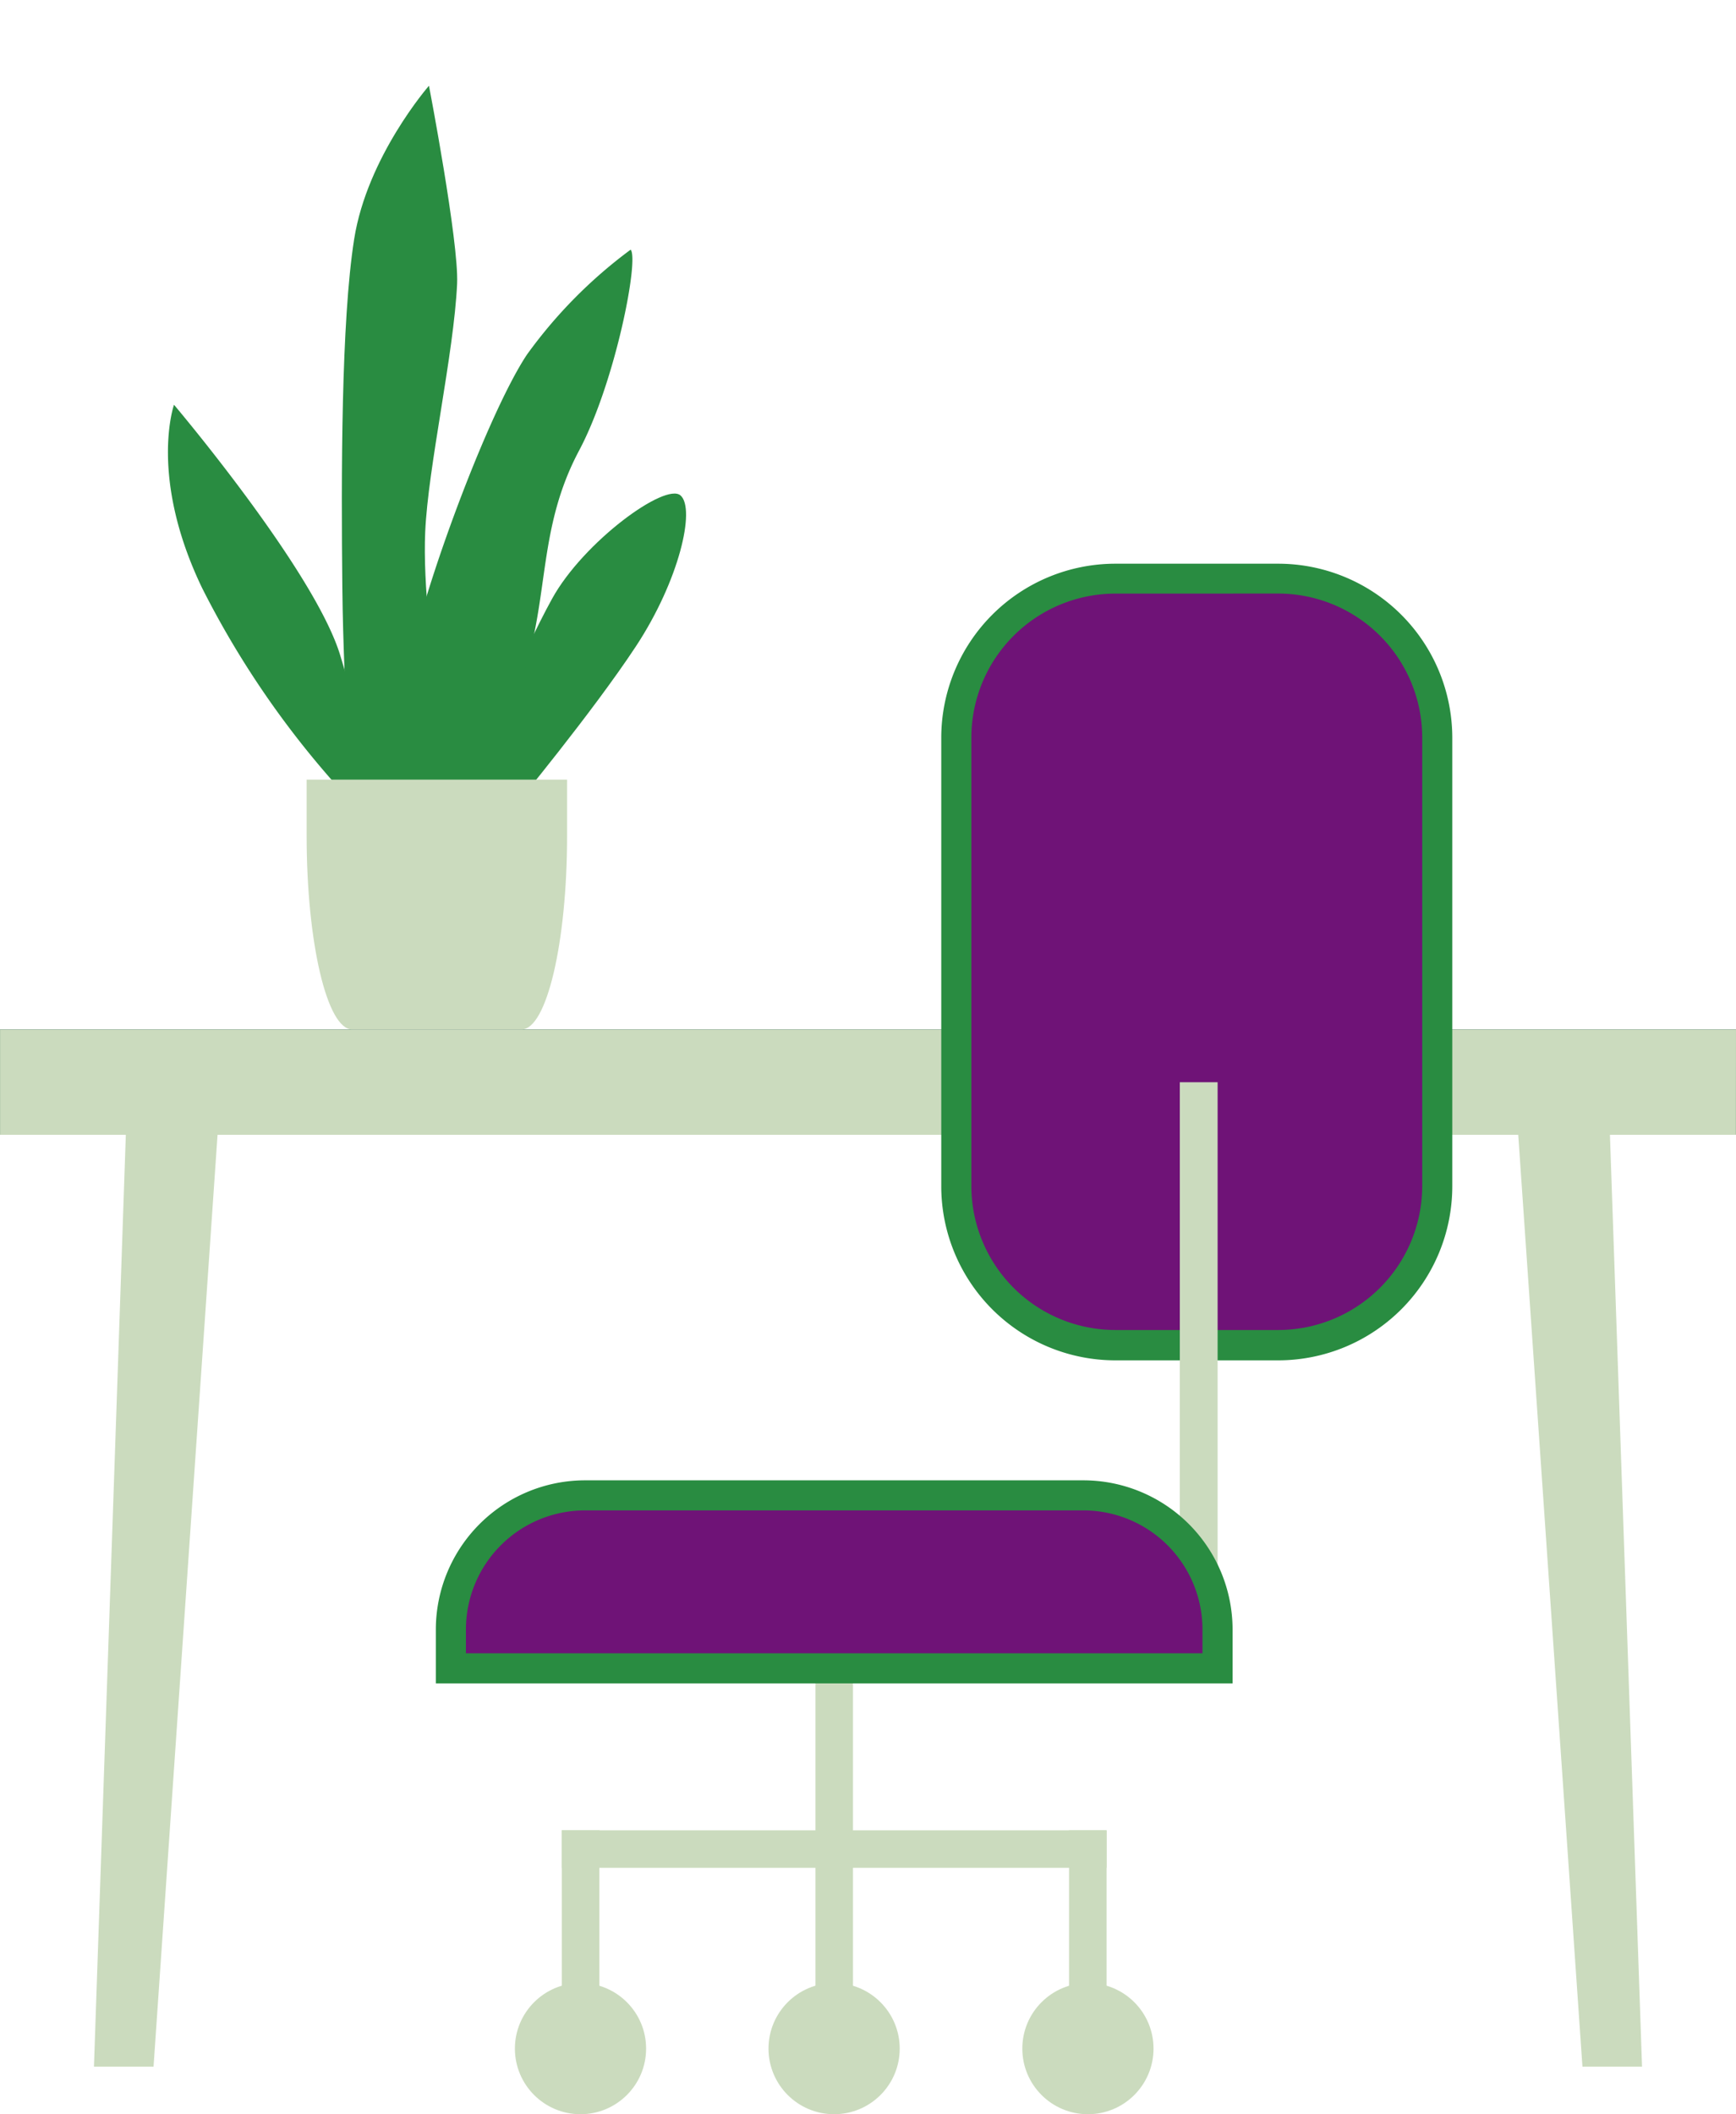
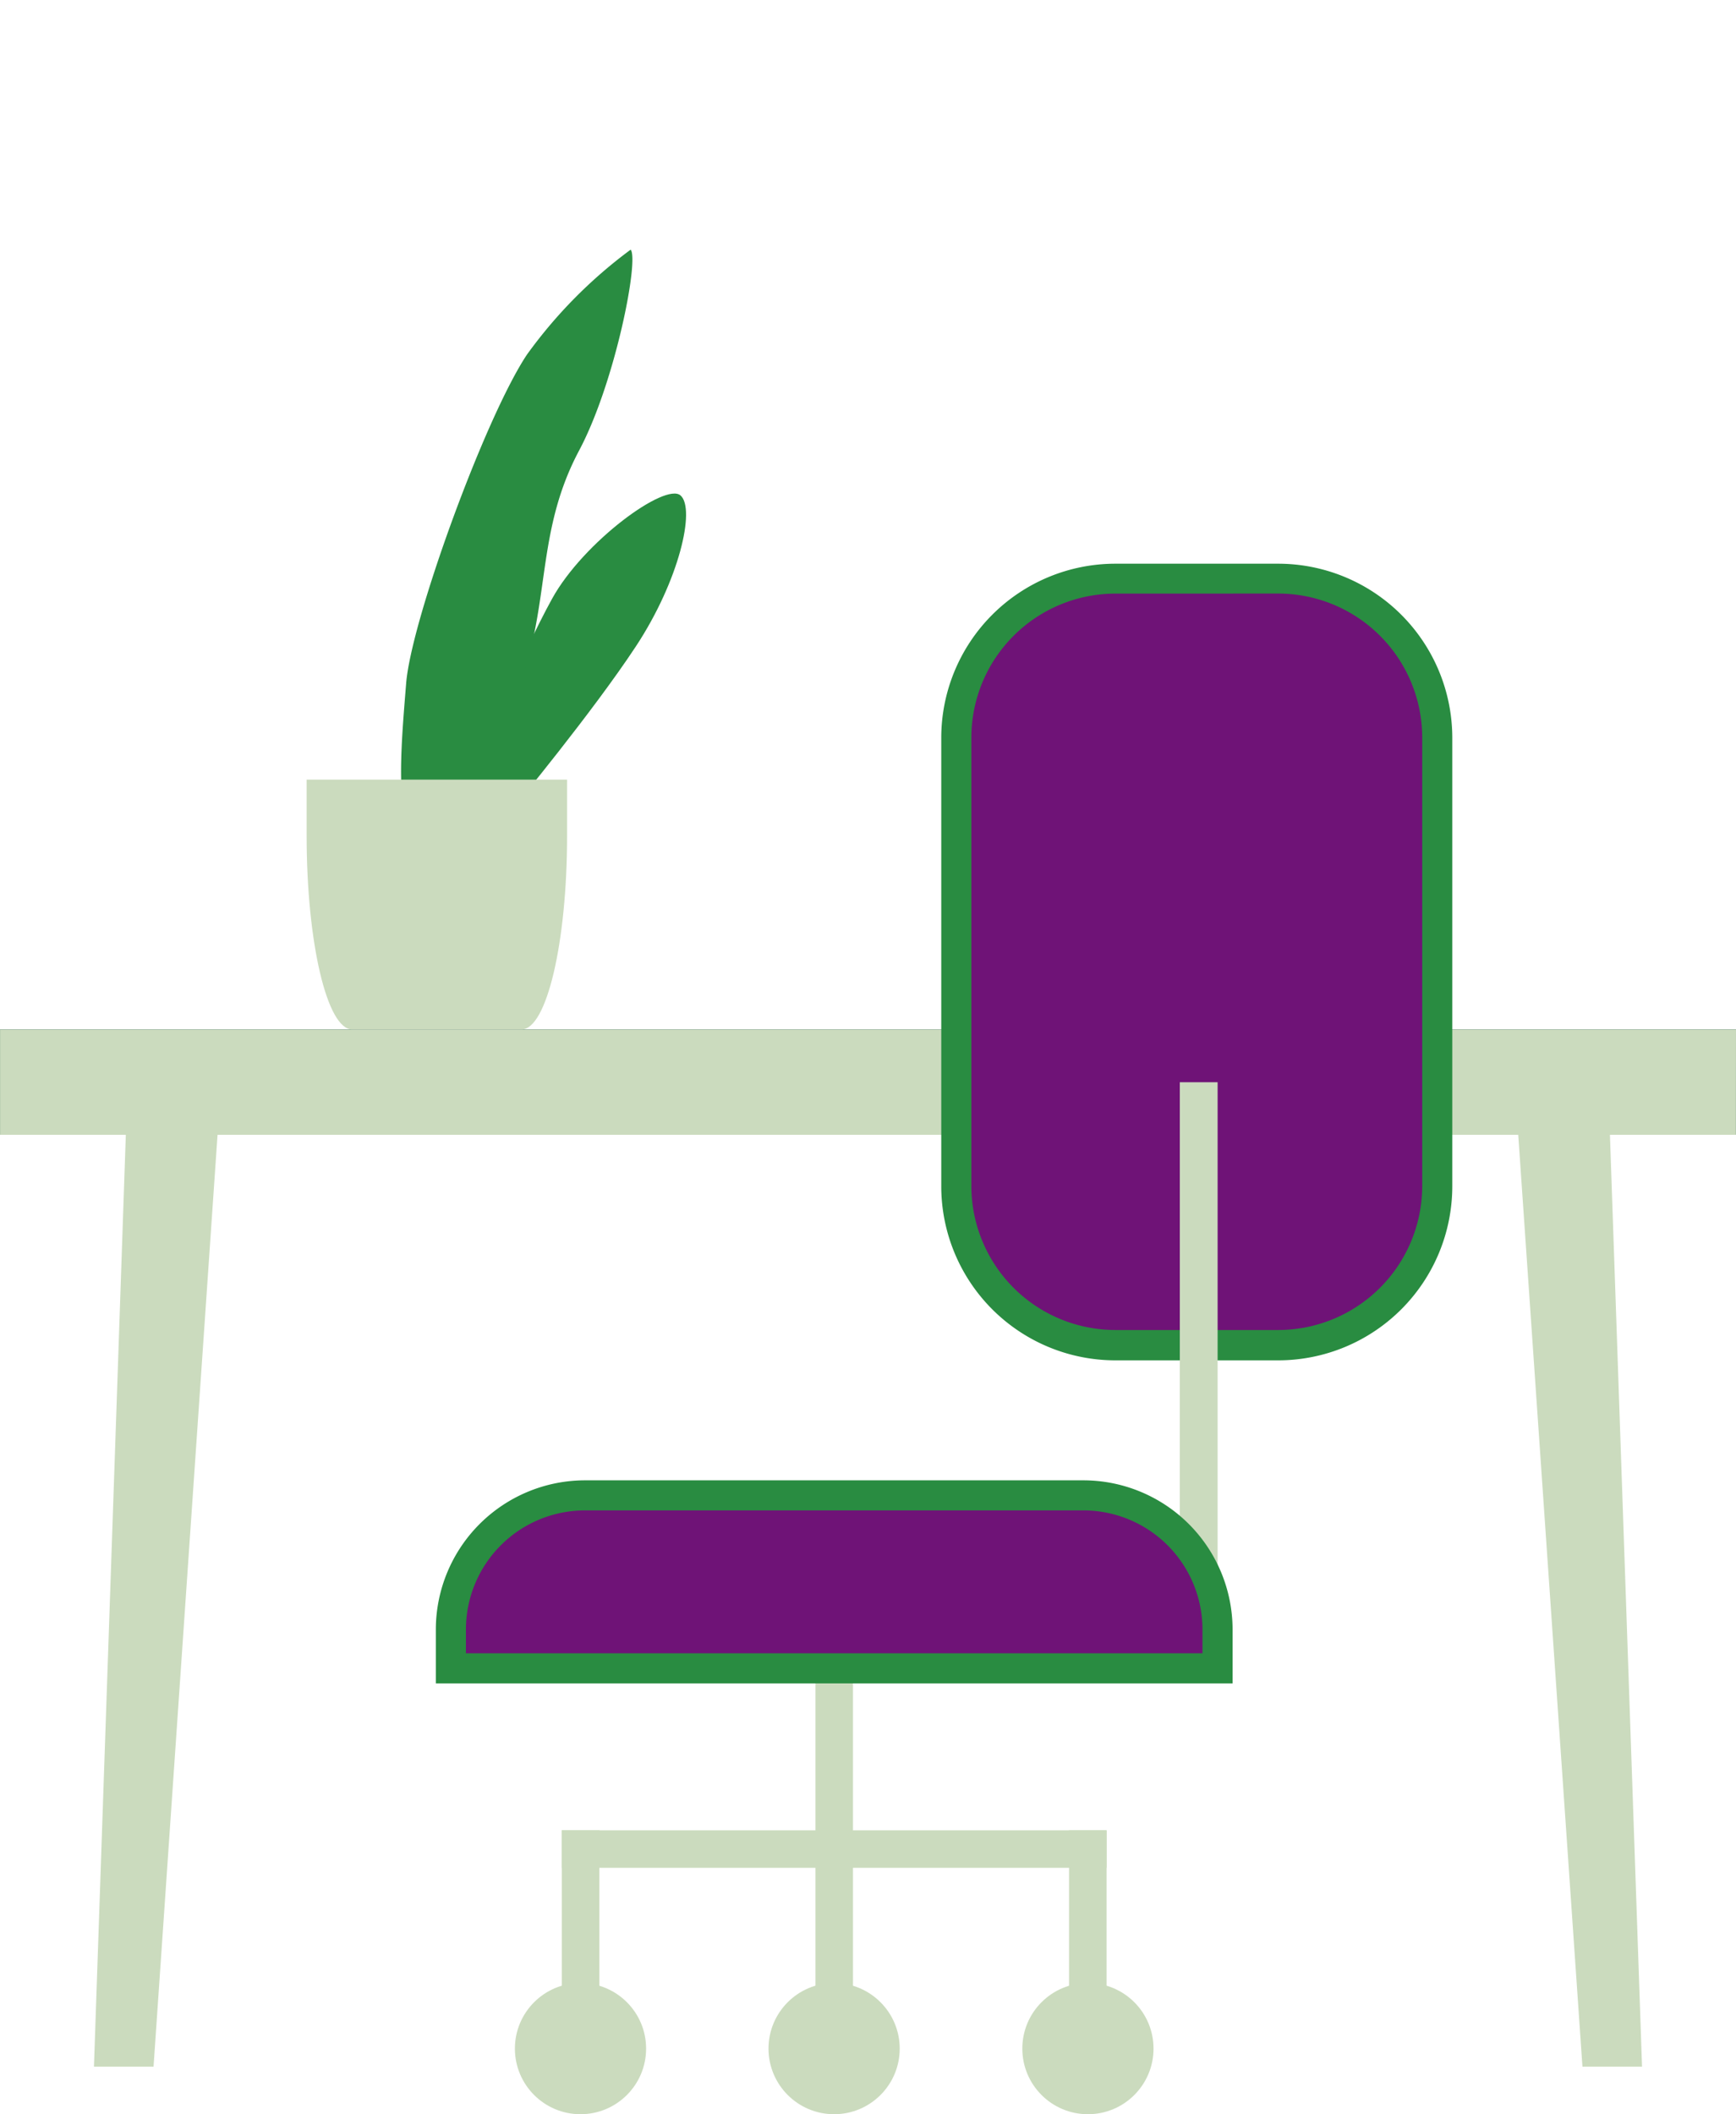
<svg xmlns="http://www.w3.org/2000/svg" width="101.035" height="123.034" viewBox="0 0 101.035 123.034">
  <g id="Gruppe_78" data-name="Gruppe 78" transform="translate(-7661 -34)">
    <rect id="Rechteck_109" data-name="Rechteck 109" width="101" height="123" transform="translate(7661 34)" fill="rgba(255,255,255,0)" />
    <g id="im_buero_HG_lila" transform="translate(7661.003 39)">
      <rect id="Rechteck_7" data-name="Rechteck 7" width="101.032" height="6.119" transform="translate(0 54.907)" fill="#003f31" />
      <path id="Pfad_154" data-name="Pfad 154" d="M142.812,73.5H41.78v6.131H49.1L47.245,133.86h3.468l3.725-54.229h75.7l3.737,54.229h3.468l-1.868-54.229h7.333Z" transform="translate(-41.78 -18.593)" fill="#cbdbbe" />
      <g id="Gruppe_29" data-name="Gruppe 29" transform="translate(54.778 27.804)">
        <rect id="Rechteck_8" data-name="Rechteck 8" width="27.99" height="44.619" rx="7.92" transform="translate(0.876 0.864)" fill="#6f1377" />
        <path id="Pfad_155" data-name="Pfad 155" d="M108.308,96.649H98.814A10.137,10.137,0,0,1,88.69,86.525V60.414A10.137,10.137,0,0,1,98.814,50.29h9.494a10.137,10.137,0,0,1,10.124,10.124v26.11A10.137,10.137,0,0,1,108.308,96.649ZM98.814,52.03A8.387,8.387,0,0,0,90.442,60.4v26.11a8.387,8.387,0,0,0,8.373,8.373h9.494a8.387,8.387,0,0,0,8.373-8.373V60.4a8.387,8.387,0,0,0-8.373-8.373Z" transform="translate(-88.69 -50.29)" fill="#298c41" />
      </g>
      <path id="Pfad_156" data-name="Pfad 156" d="M100.58,76.13h2.2v30.326l-2.2-3.889Z" transform="translate(-31.918 -18.152)" fill="#cbdbbe" />
      <rect id="Rechteck_9" data-name="Rechteck 9" width="2.184" height="19.174" transform="translate(47.456 92.087)" fill="#cbdbbe" />
      <rect id="Rechteck_10" data-name="Rechteck 10" width="2.184" height="31.715" transform="translate(64.4 101.511) rotate(90)" fill="#cbdbbe" />
      <rect id="Rechteck_11" data-name="Rechteck 11" width="2.184" height="9.762" transform="translate(32.696 101.511)" fill="#cbdbbe" />
      <rect id="Rechteck_12" data-name="Rechteck 12" width="2.184" height="9.762" transform="translate(62.216 101.511)" fill="#cbdbbe" />
      <ellipse id="Ellipse_24" data-name="Ellipse 24" cx="3.818" cy="3.818" rx="3.818" ry="3.818" transform="translate(29.964 110.397)" fill="#cbdbbe" />
      <ellipse id="Ellipse_25" data-name="Ellipse 25" cx="3.818" cy="3.818" rx="3.818" ry="3.818" transform="translate(44.724 110.397)" fill="#cbdbbe" />
      <ellipse id="Ellipse_26" data-name="Ellipse 26" cx="3.818" cy="3.818" rx="3.818" ry="3.818" transform="translate(59.496 110.397)" fill="#cbdbbe" />
-       <path id="Pfad_157" data-name="Pfad 157" d="M60.169,64.755a53.276,53.276,0,0,1-8.034-11.724C49.018,46.55,50.5,42.37,50.5,42.37s8.2,9.68,9.68,14.6S62.4,65.328,62.4,65.328l-2.219-.572Z" transform="translate(-40.376 -23.815)" fill="#298c41" />
-       <path id="Pfad_158" data-name="Pfad 158" d="M63.877,26.48s-3.585,4.11-4.344,8.91-.759,13.744-.689,20.307.677,14.421.677,14.421l6.224-.292S63.4,58.464,63.667,52.439c.163-3.783,1.67-10.369,1.857-14.456.105-2.429-1.635-11.5-1.635-11.5Z" transform="translate(-38.923 -26.48)" fill="#298c41" />
      <path id="Pfad_159" data-name="Pfad 159" d="M67.737,65.076s4.6-5.558,7.123-9.389,3.48-8,2.6-8.781-5.652,2.7-7.473,6-4.437,9.47-4.776,12.168,2.522,0,2.522,0Z" transform="translate(-37.854 -23.073)" fill="#298c41" />
      <path id="Pfad_160" data-name="Pfad 160" d="M75.129,34.64c.5.561-.9,7.742-3,11.689-2.394,4.5-1.728,8.384-3.223,12.985s-3.877,9.762-5.769,9.692-1.366-5.477-1.074-9.132,4.589-15.461,7.03-19.127a27.767,27.767,0,0,1,6.025-6.1Z" transform="translate(-38.428 -25.111)" fill="#298c41" />
      <path id="Pfad_161" data-name="Pfad 161" d="M57.06,61.05v3.27c0,6.224,1.191,11.269,2.651,11.269h9.856c1.46,0,2.651-5.045,2.651-11.269V61.05Z" transform="translate(-39.217 -20.682)" fill="#cbdbbe" />
      <g id="Gruppe_30" data-name="Gruppe 30" transform="translate(25.363 81.145)">
        <path id="Pfad_162" data-name="Pfad 162" d="M108.869,106.786V104.52a7.8,7.8,0,0,0-7.8-7.8H72.05a7.8,7.8,0,0,0-7.8,7.8v2.265Z" transform="translate(-63.374 -95.844)" fill="#6f1377" />
        <path id="Pfad_163" data-name="Pfad 163" d="M109.87,107.787H63.5v-3.141a8.689,8.689,0,0,1,8.676-8.676h29.018a8.689,8.689,0,0,1,8.676,8.676Zm-44.619-1.752h42.867v-1.39a6.932,6.932,0,0,0-6.925-6.925H72.176a6.932,6.932,0,0,0-6.925,6.925Z" transform="translate(-63.5 -95.97)" fill="#298c41" />
      </g>
    </g>
  </g>
</svg>